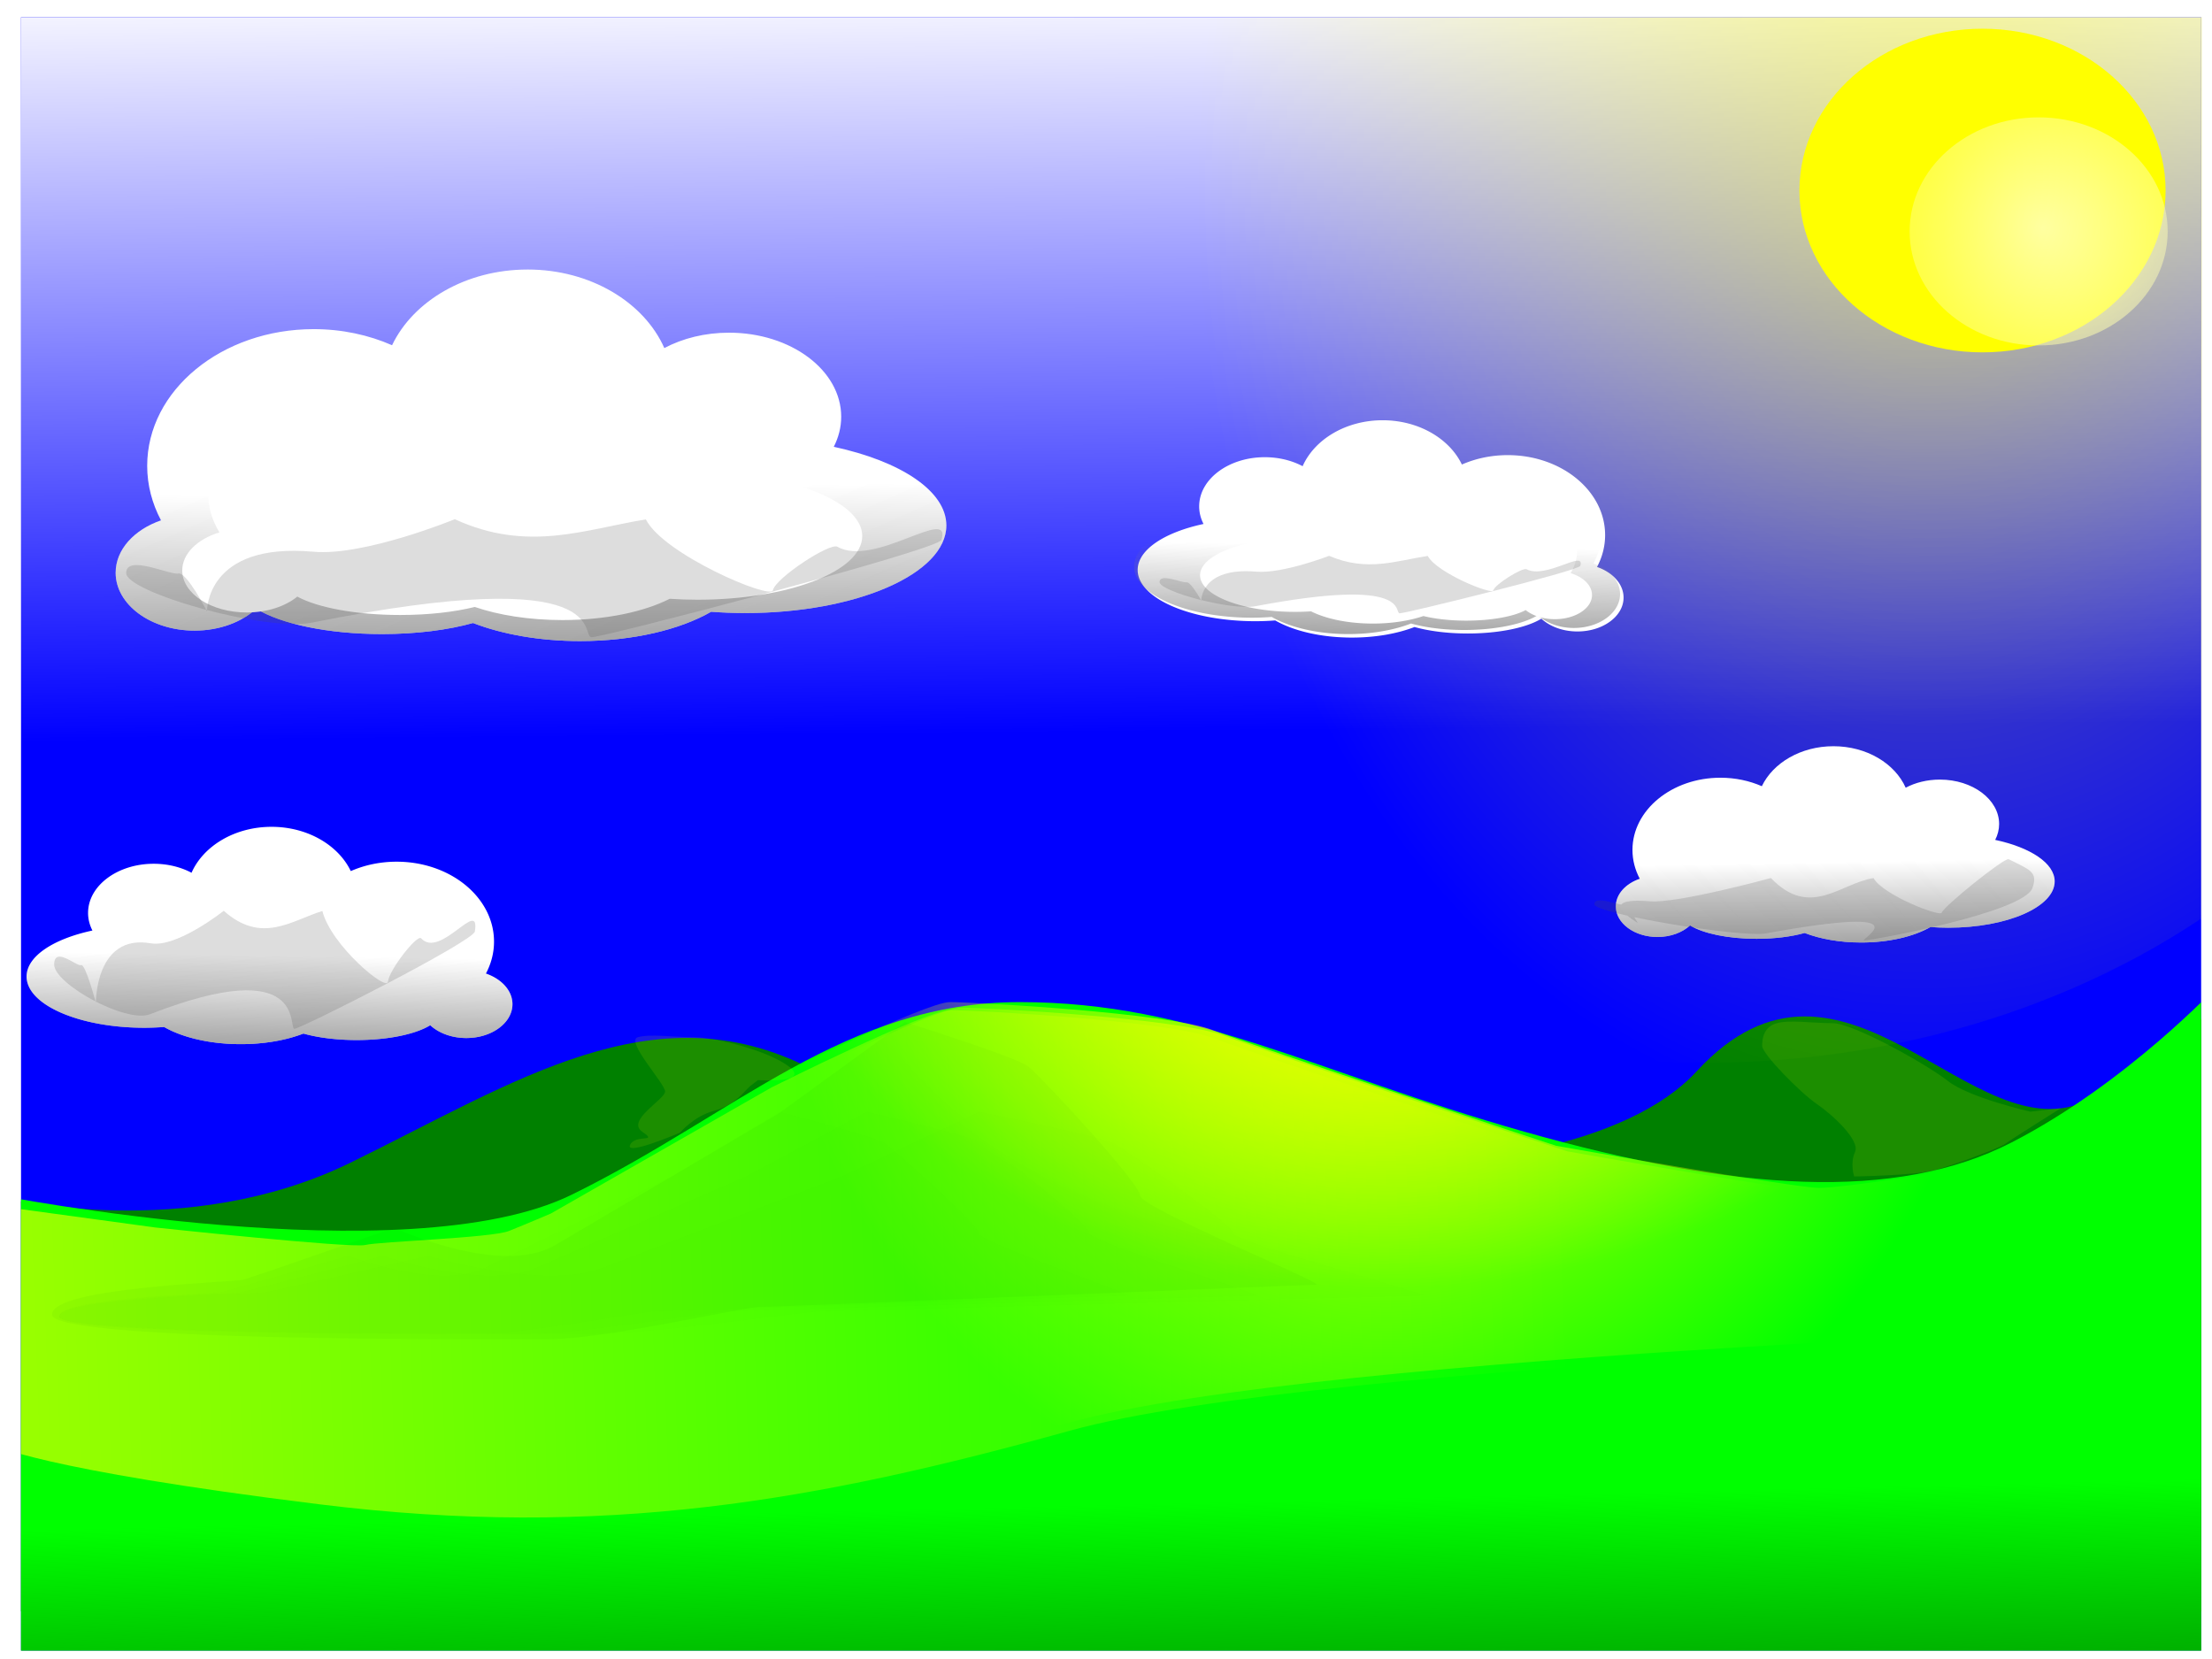
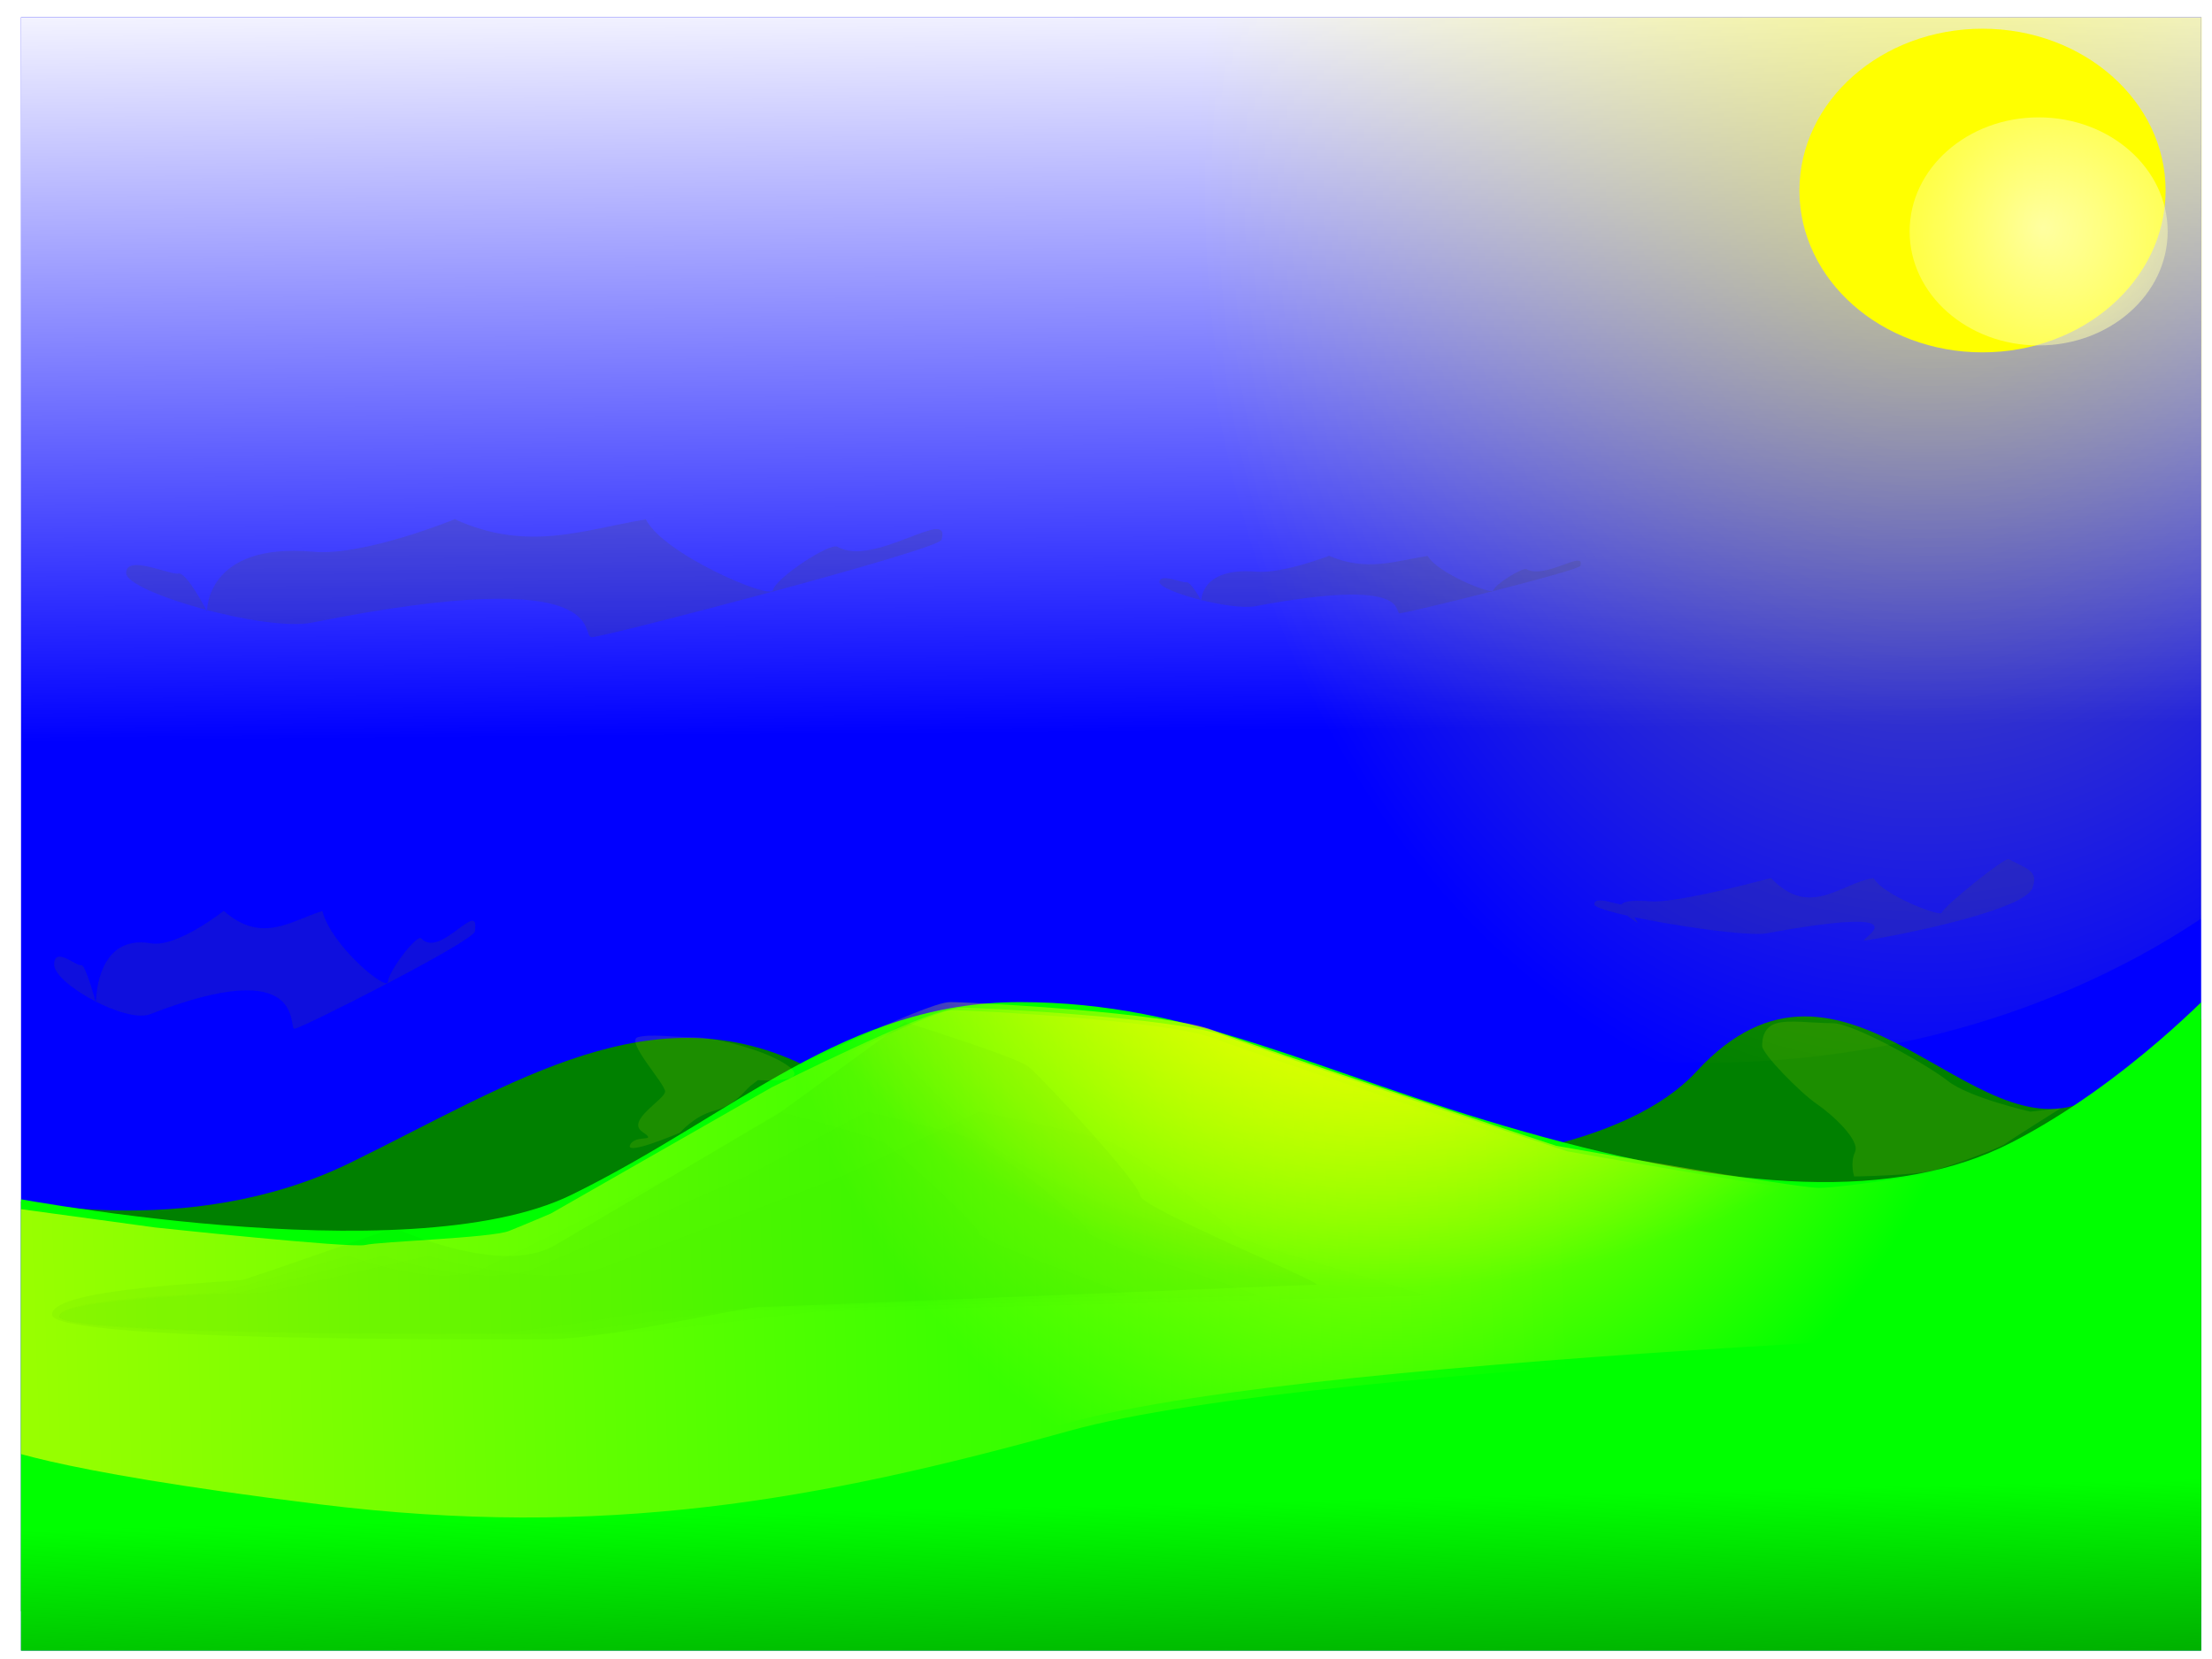
<svg xmlns="http://www.w3.org/2000/svg" xmlns:xlink="http://www.w3.org/1999/xlink" viewBox="0 0 800 600">
  <defs>
    <clipPath id="z">
      <path opacity=".33" fill="#ff0" d="M7.606 8.012h788.47v590.72H7.606z" />
    </clipPath>
    <clipPath id="q">
      <path opacity=".33" fill="#ff0" d="M7.606 460.37h788.47v590.72H7.606z" />
    </clipPath>
    <clipPath id="K">
      <path opacity=".33" fill="#ff0" d="M6.009-193.98h730.53v843.3H6.009z" />
    </clipPath>
    <clipPath id="J">
      <path opacity=".33" fill="#ff0" d="M4.22-193.98h832.52v843.3H4.22z" />
    </clipPath>
    <clipPath id="I">
      <path opacity=".33" fill="#ff0" d="M7.606 460.37h788.47v590.72H7.606z" />
    </clipPath>
    <clipPath id="G">
      <path opacity=".33" fill="#ff0" d="M7.606 460.37h788.47v590.72H7.606z" />
    </clipPath>
    <clipPath id="F">
      <path opacity=".33" fill="#ff0" d="M-1153.8-503.56H584.3v1733.3h-1738.1z" />
    </clipPath>
    <clipPath id="E">
      <path opacity=".33" fill="#ff0" d="M-842.98-161.65h1806.4v1733.3h-1806.4z" />
    </clipPath>
    <clipPath id="D">
      <path opacity=".33" fill="#ff0" d="M72.914-51.948h1806.4v843.3H72.914z" />
    </clipPath>
    <clipPath id="C">
      <path opacity=".33" fill="#ff0" d="M55.49 150.23h933v843.3h-933z" />
    </clipPath>
    <clipPath id="B">
      <path opacity=".33" fill="#ff0" d="M2.457-193.98h933v843.3h-933z" />
    </clipPath>
    <clipPath id="L">
      <path opacity=".33" fill="#ff0" d="M7.606 460.37h788.47v590.72H7.606z" />
    </clipPath>
    <clipPath id="u">
-       <path opacity=".33" fill="#ff0" d="M7.606 460.37h788.47v590.72H7.606z" />
-     </clipPath>
+       </clipPath>
    <clipPath id="s">
      <path opacity=".33" fill="#ff0" d="M-.107 59.772h777.08v471.33H-.107z" />
    </clipPath>
    <clipPath id="o">
      <path opacity=".33" fill="#ff0" d="M7.606 8.012h788.47v590.72H7.606z" />
    </clipPath>
    <clipPath id="l">
      <path opacity=".33" fill="#ff0" d="M-884.08-66.986h1660.1v1243.7h-1660.1z" />
    </clipPath>
    <clipPath id="j">
      <path opacity=".33" fill="#ff0" d="M-400.46 3.102h1170.3v876.75h-1170.3z" />
    </clipPath>
    <clipPath id="h">
      <path opacity=".33" fill="#ff0" d="M7.606 460.37h788.47v590.72H7.606z" />
    </clipPath>
    <clipPath id="g">
      <path opacity=".33" fill="#ff0" d="M7.606 8.012h788.47v590.72H7.606z" />
    </clipPath>
    <clipPath id="f">
      <path opacity=".33" fill="#ff0" d="M7.606 460.37h788.47v590.72H7.606z" />
    </clipPath>
    <clipPath id="d">
      <path opacity=".33" fill="#ff0" d="M7.606 8.012h788.47v590.72H7.606z" />
    </clipPath>
    <clipPath id="c">
      <path opacity=".33" fill="#ff0" d="M7.606 8.012h788.47v590.72H7.606z" />
    </clipPath>
    <linearGradient id="b">
      <stop offset="0" stop-color="gray" />
      <stop offset="1" stop-color="gray" stop-opacity="0" />
    </linearGradient>
    <linearGradient id="y" y2="227.31" xlink:href="#b" gradientUnits="userSpaceOnUse" x2="172.4" gradientTransform="matrix(-.585 0 0 .585 611.12 518.63)" y1="305.91" x1="173.67" />
    <linearGradient id="x" y2="227.31" xlink:href="#b" gradientUnits="userSpaceOnUse" x2="172.4" gradientTransform="matrix(-.585 0 0 .585 210.55 666.94)" y1="305.91" x1="173.67" />
    <linearGradient id="a">
      <stop offset="0" stop-color="#ff0" />
      <stop offset="1" stop-color="#ff0" stop-opacity="0" />
    </linearGradient>
    <linearGradient id="w" y2="227.31" xlink:href="#b" gradientUnits="userSpaceOnUse" x2="172.4" gradientTransform="translate(0 452.36)" y1="305.91" x1="173.67" />
    <linearGradient id="v" y2="227.31" xlink:href="#b" gradientUnits="userSpaceOnUse" x2="172.4" gradientTransform="translate(561.61 646.13) scale(.528)" y1="305.91" x1="173.67" />
    <linearGradient id="e" y2="266.61" gradientUnits="userSpaceOnUse" x2="400.57" y1="-8.467" x1="398.04">
      <stop offset="0" stop-color="#fff" />
      <stop offset="1" stop-color="#fff" stop-opacity="0" />
    </linearGradient>
    <linearGradient id="i" y2="992.78" gradientUnits="userSpaceOnUse" x2="356.21" gradientTransform="matrix(1 0 0 .969 2.1 37.333)" y1="1096.7" x1="358.74">
      <stop offset="0" stop-color="green" />
      <stop offset="1" stop-color="green" stop-opacity="0" />
    </linearGradient>
    <linearGradient id="r" y2="1242.4" gradientUnits="userSpaceOnUse" x2="534.23" gradientTransform="translate(32.269 -331.65)" y1="1274.7" x1="-397.98">
      <stop offset="0" stop-color="#ff0" />
      <stop offset="1" stop-color="#ff0" stop-opacity="0" />
    </linearGradient>
    <radialGradient id="p" xlink:href="#a" gradientUnits="userSpaceOnUse" cy="156.47" cx="266.54" gradientTransform="matrix(.01 .617 -.561 .009 585.88 141.39)" r="402.48" />
    <radialGradient id="n" gradientUnits="userSpaceOnUse" cy="93.144" cx="655.52" gradientTransform="matrix(.991 1.203 -1.138 .938 111.69 -782.65)" r="124.86">
      <stop offset="0" stop-color="#fff" />
      <stop offset="1" stop-color="#fff" stop-opacity="0" />
    </radialGradient>
    <radialGradient id="t" gradientUnits="userSpaceOnUse" cy="198.91" cx="736.39" gradientTransform="matrix(.684 -.7 .658 .704 46.595 481.03)" r="276.97">
      <stop offset="0" stop-color="#ff0" />
      <stop offset="1" stop-color="#ff0" stop-opacity="0" />
    </radialGradient>
    <radialGradient id="M" xlink:href="#a" gradientUnits="userSpaceOnUse" cy="156.47" cx="266.54" gradientTransform="matrix(.01 .393 -.561 .014 589.87 654.55)" r="402.48" />
    <filter id="H" height="1.316" width="1.164" color-interpolation-filters="sRGB" y="-.158" x="-.082">
      <feGaussianBlur stdDeviation="3.692" />
    </filter>
    <filter id="A" height="1.311" width="1.115" color-interpolation-filters="sRGB" y="-.156" x="-.058">
      <feGaussianBlur stdDeviation="7.436" />
    </filter>
    <filter id="m" height="1.512" width="1.452" color-interpolation-filters="sRGB" y="-.256" x="-.226">
      <feGaussianBlur stdDeviation="18.508" />
    </filter>
    <filter id="k" height="1.435" width="1.384" color-interpolation-filters="sRGB" y="-.217" x="-.192">
      <feGaussianBlur stdDeviation="15.731" />
    </filter>
  </defs>
  <path clip-path="url(#c)" d="M0 .406h801.15v603.4H0z" transform="translate(0 -1.793)" stroke-linejoin="round" stroke="#ccc" stroke-linecap="round" stroke-width="6" fill="#00f" />
  <path clip-path="url(#d)" d="M0 .406h801.15v603.4H0z" transform="translate(0 -1.793)" stroke-linejoin="round" stroke="#ccc" stroke-linecap="round" stroke-width="6" fill="url(#e)" />
  <path clip-path="url(#f)" d="M1.268 887.32s65.917 16.479 125.5-12.676c59.579-29.156 109.55-62.919 166.06-34.226 82.397 41.832 271.3 54.971 320.71 1.268 53.527-58.173 100.14 31.69 141.98 10.14 41.832-21.55 48.17-40.563 48.17-40.563l-3.803 225.64H-1.265z" transform="translate(0 -454.15)" fill="green" />
  <path clip-path="url(#g)" d="M-1.268 433.94s148.31 29.156 207.89 0c59.58-29.156 98.876-69.72 162.26-69.72 63.382 0 106.48 25.353 182.54 46.903 76.058 21.55 134.37 25.353 176.2 3.803 41.832-21.55 74.791-57.044 74.791-57.044l-2.535 243.39H-1.272z" transform="translate(0 -1.793)" fill="#0f0" />
  <path clip-path="url(#h)" d="M.833 980.86s148.31 13.541 207.89 0c59.579-13.541 98.876-32.381 162.26-32.381 63.382 0 106.48 11.775 182.54 21.783 76.058 10.009 134.37 11.775 176.2 1.766 41.832-10.009 74.79-26.493 74.79-26.493l-2.535 113.04H.828z" transform="translate(0 -454.15)" fill="url(#i)" />
  <path clip-path="url(#j)" d="M750.44 96.113c0 47.957-43.984 86.833-98.242 86.833s-98.242-38.877-98.242-86.833c0-47.957 43.984-86.833 98.242-86.833s98.242 38.877 98.242 86.833z" transform="translate(277.42 4.13) scale(.674)" filter="url(#k)" fill="#ff0" />
  <path clip-path="url(#l)" d="M750.44 96.113c0 47.957-43.984 86.833-98.242 86.833s-98.242-38.877-98.242-86.833c0-47.957 43.984-86.833 98.242-86.833s98.242 38.877 98.242 86.833z" transform="translate(427.51 38.035) scale(.475)" filter="url(#m)" fill="url(#n)" />
  <path clip-path="url(#o)" d="M199.02 437.74l79.861-45.635s55.776-27.888 64.65-27.888c8.874 0 78.594 3.803 95.073 10.141s124.23 41.832 124.23 41.832 86.2 15.212 95.073 15.212c8.873 0 50.706-6.338 59.579-8.873 8.873-2.536 84.932-65.917 84.932-65.917v124.23s-324.52 10.14-415.79 35.494-168.6 39.297-271.28 26.62c-102.66-12.67-117.88-21.54-117.88-21.54v-91.27l2.54 5.07 55.776 7.605s70.988 7.606 76.058 6.339c5.07-1.268 45.635-2.536 51.973-5.071 6.338-2.535 15.212-6.338 15.212-6.338z" transform="translate(0 -1.793)" fill="url(#p)" />
  <path clip-path="url(#q)" d="M199.29 893l79.861-45.635s55.776-27.888 64.65-27.888c8.874 0 78.594 3.803 95.073 10.141s124.23 41.832 124.23 41.832 86.2 15.212 95.073 15.212c8.873 0 50.706-6.338 59.579-8.874 8.873-2.535 84.932-65.917 84.932-65.917v124.23s-324.52 10.141-415.79 35.494-168.6 39.297-271.28 26.62c-102.66-12.68-117.87-21.55-117.87-21.55v-91.27l2.535 5.071 55.776 7.606s70.988 7.606 76.058 6.338c5.07-1.267 45.635-2.535 51.973-5.07 6.339-2.536 15.212-6.339 15.212-6.339z" transform="translate(0 -454.15)" fill="url(#r)" />
  <path clip-path="url(#s)" d="M876.64 181.4c0 99.504-124.01 180.17-276.97 180.17-152.97 0-276.97-80.664-276.97-180.17 0-99.504 124.01-180.17 276.97-180.17 152.97 0 276.97 80.664 276.97 180.17z" transform="matrix(1.015 0 0 1.253 7.714 -68.694)" opacity=".44" fill="url(#t)" />
  <g transform="translate(0 -454.15)" clip-path="url(#u)">
    <path d="M663.08 724.03c-11.768 0-21.833 6-25.888 14.463-4.462-1.957-9.563-3.07-14.975-3.07-17.569 0-31.815 11.693-31.815 26.118 0 3.703.95 7.227 2.642 10.418-5.122 1.765-8.668 5.58-8.668 10.005 0 6.103 6.751 11.062 15.074 11.062 4.776 0 9.027-1.635 11.788-4.177 4.678 2.89 13.686 4.837 24.039 4.837 6.598 0 12.65-.788 17.385-2.113 5.586 2.153 12.697 3.45 20.456 3.45 10.084 0 19.088-2.177 25.046-5.596h.016c2.086.152 4.238.248 6.423.248 21.268 0 38.5-7.495 38.5-16.741 0-6.595-8.768-12.294-21.512-15.024.91-1.785 1.42-3.722 1.42-5.746 0-8.877-9.594-16.064-21.43-16.064-4.605 0-8.873 1.085-12.366 2.939-3.875-8.754-14.113-15.008-26.135-15.008z" fill="#fff" />
    <path d="M663.08 724.03c-11.768 0-21.833 6-25.888 14.463-4.462-1.957-9.563-3.07-14.975-3.07-17.569 0-31.815 11.693-31.815 26.118 0 3.703.95 7.227 2.642 10.418-5.122 1.765-8.668 5.58-8.668 10.005 0 6.103 6.751 11.062 15.074 11.062 4.776 0 9.027-1.635 11.788-4.177 4.678 2.89 13.686 4.837 24.039 4.837 6.598 0 12.65-.788 17.385-2.113 5.586 2.153 12.697 3.45 20.456 3.45 10.084 0 19.088-2.177 25.046-5.596h.016c2.086.152 4.238.248 6.423.248 21.268 0 38.5-7.495 38.5-16.741 0-6.595-8.768-12.294-21.512-15.024.91-1.785 1.42-3.722 1.42-5.746 0-8.877-9.594-16.064-21.43-16.064-4.605 0-8.873 1.085-12.366 2.939-3.875-8.754-14.113-15.008-26.135-15.008z" fill="url(#v)" />
    <g>
      <path d="M190.792 551.63c-22.274 0-41.326 11.356-49 27.375-8.44-3.71-18.1-5.82-28.34-5.82-33.256 0-60.22 22.13-60.22 49.44 0 7.008 1.798 13.679 5 19.719-9.693 3.34-16.406 10.563-16.406 18.938 0 11.552 12.78 20.938 28.531 20.938 9.041 0 17.087-3.094 22.312-7.906 8.856 5.468 25.904 9.156 45.5 9.156 12.49 0 23.944-1.493 32.906-4 10.574 4.074 24.033 6.531 38.72 6.531 19.085 0 36.13-4.121 47.405-10.594h.032c3.947.288 8.02.469 12.156.469 40.256 0 72.875-14.185 72.875-31.688 0-12.481-16.598-23.27-40.72-28.438 1.724-3.377 2.688-7.043 2.688-10.875 0-16.802-18.159-30.406-40.562-30.406-8.716 0-16.794 2.054-23.406 5.562-7.333-16.569-26.712-28.406-49.469-28.406z" fill="#fff" />
-       <path d="M192.06 599.8c-22.274 0-41.326 11.356-49 27.375-8.445-3.705-18.1-5.813-28.344-5.813-33.255 0-60.219 22.134-60.219 49.438 0 7.009 1.797 13.68 5 19.72-9.693 3.34-16.406 10.563-16.406 18.938 0 11.552 12.779 20.938 28.531 20.938 9.04 0 17.087-3.094 22.312-7.907 8.856 5.469 25.904 9.156 45.5 9.156 12.489 0 23.944-1.493 32.906-4 10.574 4.075 24.033 6.532 38.719 6.532 19.086 0 36.13-4.122 47.406-10.594h.031c3.948.287 8.021.468 12.156.468 40.256 0 72.875-14.185 72.875-31.688 0-12.48-16.598-23.27-40.719-28.438 1.724-3.377 2.688-7.043 2.688-10.875 0-16.802-18.16-30.406-40.562-30.406-8.716 0-16.794 2.054-23.406 5.563-7.333-16.569-26.712-28.406-49.47-28.406z" fill="url(#w)" transform="translate(-1.268 -48.17)" />
      <path d="M98.206 753.18c13.029 0 24.173 6.643 28.661 16.012 4.94-2.167 10.587-3.4 16.579-3.4 19.451 0 35.223 12.946 35.223 28.917 0 4.1-1.051 8.001-2.925 11.534 5.67 1.954 9.597 6.179 9.597 11.077 0 6.757-7.475 12.247-16.69 12.247-5.287 0-9.994-1.81-13.05-4.624-5.18 3.198-15.152 5.355-26.614 5.355-7.305 0-14.005-.873-19.248-2.34-6.185 2.384-14.057 3.82-22.647 3.82-11.164 0-21.133-2.41-27.73-6.196h-.018a97.937 97.937 0 01-7.11.275c-23.546 0-42.626-8.298-42.626-18.535 0-7.301 9.709-13.611 23.817-16.634-1.008-1.976-1.572-4.12-1.572-6.361 0-9.829 10.622-17.785 23.726-17.785 5.098 0 9.823 1.201 13.691 3.253 4.29-9.691 15.625-16.615 28.935-16.615z" fill="#fff" />
      <path d="M98.206 753.18c13.029 0 24.173 6.643 28.661 16.012 4.94-2.167 10.587-3.4 16.579-3.4 19.451 0 35.223 12.946 35.223 28.917 0 4.1-1.051 8.001-2.925 11.534 5.67 1.954 9.597 6.179 9.597 11.077 0 6.757-7.475 12.247-16.69 12.247-5.287 0-9.994-1.81-13.05-4.624-5.18 3.198-15.152 5.355-26.614 5.355-7.305 0-14.005-.873-19.248-2.34-6.185 2.384-14.057 3.82-22.647 3.82-11.164 0-21.133-2.41-27.73-6.196h-.018a97.937 97.937 0 01-7.11.275c-23.546 0-42.626-8.298-42.626-18.535 0-7.301 9.709-13.611 23.817-16.634-1.008-1.976-1.572-4.12-1.572-6.361 0-9.829 10.622-17.785 23.726-17.785 5.098 0 9.823 1.201 13.691 3.253 4.29-9.691 15.625-16.615 28.935-16.615z" fill="url(#x)" />
-       <path d="M500.05 606.14c13.029 0 24.173 6.643 28.661 16.012 4.94-2.167 10.587-3.4 16.579-3.4 19.451 0 35.223 12.946 35.223 28.917 0 4.1-1.051 8.001-2.925 11.534 5.67 1.954 9.597 6.179 9.597 11.077 0 6.757-7.475 12.247-16.69 12.247-5.287 0-9.994-1.81-13.05-4.624-5.18 3.198-15.152 5.355-26.614 5.355-7.305 0-14.005-.873-19.248-2.34-6.185 2.384-14.057 3.82-22.647 3.82-11.164 0-21.133-2.41-27.73-6.196h-.018a97.937 97.937 0 01-7.11.275c-23.546 0-42.626-8.298-42.626-18.535 0-7.301 9.709-13.611 23.817-16.634-1.008-1.976-1.572-4.12-1.572-6.361 0-9.829 10.622-17.785 23.726-17.785 5.098 0 9.823 1.201 13.691 3.253 4.29-9.691 15.625-16.615 28.935-16.615z" fill="#fff" />
      <path d="M498.78 604.87c13.029 0 24.173 6.643 28.661 16.012 4.94-2.167 10.587-3.4 16.579-3.4 19.451 0 35.223 12.946 35.223 28.917 0 4.1-1.051 8.001-2.925 11.534 5.67 1.954 9.597 6.179 9.597 11.077 0 6.757-7.475 12.247-16.69 12.247-5.287 0-9.994-1.81-13.05-4.624-5.18 3.198-15.152 5.355-26.614 5.355-7.305 0-14.005-.873-19.248-2.34-6.185 2.384-14.057 3.82-22.647 3.82-11.164 0-21.133-2.41-27.73-6.196h-.018a97.937 97.937 0 01-7.11.275c-23.546 0-42.626-8.298-42.626-18.535 0-7.301 9.709-13.611 23.817-16.634-1.008-1.976-1.572-4.12-1.572-6.361 0-9.829 10.622-17.785 23.726-17.785 5.098 0 9.823 1.201 13.691 3.253 4.29-9.691 15.625-16.615 28.935-16.615z" fill="url(#y)" />
      <g>
        <path d="M187.85 580.793c-18.232 0-33.828 8.25-40.11 19.886-6.908-2.695-14.815-4.228-23.198-4.228-27.222 0-49.294 16.076-49.294 35.915 0 5.09 1.471 9.936 4.093 14.324-7.935 2.427-13.43 7.673-13.43 13.757 0 8.392 10.461 15.21 23.355 15.21 7.4 0 13.987-2.247 18.264-5.743 7.249 3.972 21.204 6.651 37.245 6.651 10.223 0 19.6-1.085 26.936-2.905 8.655 2.96 19.673 4.744 31.694 4.744 15.623 0 29.575-2.994 38.805-7.696h.026c3.23.21 6.565.34 9.95.34 32.953 0 59.654-10.304 59.654-23.018 0-9.067-13.587-16.904-33.332-20.659 1.411-2.453 2.2-5.116 2.2-7.9 0-12.205-14.864-22.087-33.203-22.087-7.134 0-13.747 1.492-19.16 4.04-6.002-12.036-21.865-20.635-40.493-20.635z" fill="#fff" />
        <path d="M192.06 599.8c-22.274 0-41.326 11.356-49 27.375-8.445-3.705-18.1-5.813-28.344-5.813-33.255 0-60.219 22.134-60.219 49.438 0 7.009 1.797 13.68 5 19.72-9.693 3.34-16.406 10.563-16.406 18.938 0 11.552 12.779 20.938 28.531 20.938 9.04 0 17.087-3.094 22.312-7.907 8.856 5.469 25.904 9.156 45.5 9.156 12.489 0 23.944-1.493 32.906-4 10.574 4.075 24.033 6.532 38.719 6.532 19.086 0 36.13-4.122 47.406-10.594h.031c3.948.287 8.021.468 12.156.468 40.256 0 72.875-14.185 72.875-31.688 0-12.48-16.598-23.27-40.719-28.438 1.724-3.377 2.688-7.043 2.688-10.875 0-16.802-18.16-30.406-40.562-30.406-8.716 0-16.794 2.054-23.406 5.563-7.333-16.569-26.712-28.406-49.47-28.406z" fill="url(#w)" transform="matrix(.819 0 0 .726 30.636 145.08)" />
      </g>
      <g>
        <path d="M505.485 623.526c10.51 0 19.499 4.745 23.12 11.437 3.984-1.548 8.539-2.428 13.372-2.428 15.69 0 28.412 9.247 28.412 20.655 0 2.928-.848 5.715-2.359 8.239 4.574 1.396 7.74 4.413 7.74 7.912 0 4.826-6.028 8.748-13.461 8.748-4.265 0-8.062-1.293-10.527-3.303-4.179 2.285-12.222 3.825-21.468 3.825-5.892 0-11.297-.624-15.526-1.67-4.989 1.701-11.339 2.728-18.268 2.728-9.005 0-17.046-1.722-22.367-4.426h-.015a89.16 89.16 0 01-5.735.196c-18.993 0-34.383-5.927-34.383-13.24 0-5.215 7.83-9.722 19.211-11.882-.813-1.41-1.268-2.942-1.268-4.543 0-7.02 8.568-12.704 19.138-12.704 4.112 0 7.924.858 11.044 2.324 3.46-6.923 12.603-11.868 23.34-11.868z" fill="#fff" />
        <path d="M498.78 604.87c13.029 0 24.173 6.643 28.661 16.012 4.94-2.167 10.587-3.4 16.579-3.4 19.451 0 35.223 12.946 35.223 28.917 0 4.1-1.051 8.001-2.925 11.534 5.67 1.954 9.597 6.179 9.597 11.077 0 6.757-7.475 12.247-16.69 12.247-5.287 0-9.994-1.81-13.05-4.624-5.18 3.198-15.152 5.355-26.614 5.355-7.305 0-14.005-.873-19.248-2.34-6.185 2.384-14.057 3.82-22.647 3.82-11.164 0-21.133-2.41-27.73-6.196h-.018a97.937 97.937 0 01-7.11.275c-23.546 0-42.626-8.298-42.626-18.535 0-7.301 9.709-13.611 23.817-16.634-1.008-1.976-1.572-4.12-1.572-6.361 0-9.829 10.622-17.785 23.726-17.785 5.098 0 9.823 1.201 13.691 3.253 4.29-9.691 15.625-16.615 28.935-16.615z" fill="url(#y)" transform="matrix(.807 0 0 .714 102.13 190.56)" />
      </g>
    </g>
  </g>
  <path clip-path="url(#z)" d="M142.52 445.83s38.543 17.927 58.263 6.274c19.72-11.653 80.672-47.507 80.672-47.507l45.714-33.165s40.336 12.55 44.818 16.134c4.482 3.586 40.336 42.13 40.336 46.611 0 4.482 68.123 32.27 63.641 32.27-4.482 0-196.3 8.067-201.68 8.067-5.378 0-55.574 11.653-76.19 11.653s-179.27.896-179.27-8.964c0-9.86 65.434-11.653 69.02-12.549 3.585-.896 54.678-18.824 54.678-18.824z" transform="translate(0 -1.793)" opacity=".22" filter="url(#A)" fill="green" />
  <path clip-path="url(#B)" d="M142.52 445.83s38.543 17.927 58.263 6.274c19.72-11.653 80.672-47.507 80.672-47.507l45.714-33.165s40.336 12.55 44.818 16.134c4.482 3.586 40.336 42.13 40.336 46.611 0 4.482 68.123 32.27 63.641 32.27-4.482 0-196.3 8.067-201.68 8.067-5.378 0-55.574 11.653-76.19 11.653s-179.27.896-179.27-8.964c0-9.86 65.434-11.653 69.02-12.549 3.585-.896 54.678-18.824 54.678-18.824z" transform="matrix(.845 0 0 .7 5.53 142.1)" opacity=".11" filter="url(#A)" fill="green" />
  <path clip-path="url(#C)" d="M135.1 457.34s-.701-35.817 45.535-30.834c21.871 2.357 60.52-16.796 60.52-16.796 31.362 17.362 55.724 5.162 81.777.105 7.445 17.964 53.449 41.629 54.364 36.608 1.155-6.337 24.376-24.7 27.608-22.49 15.91 10.88 49.031-21.474 44.549-3.56-1.295 5.177-144.33 50.294-149.71 50.294-5.378 0 10.948-39.14-119.68-7.541-20.214 4.89-79.569-15.74-79.569-25.6 0-9.86 18.765 1.144 22.35.248 3.585-.896 12.251 19.565 12.251 19.565z" transform="matrix(.845 0 0 .7 -39.288 -99.016)" opacity=".44" filter="url(#A)" fill="#4d4d4d" />
  <path clip-path="url(#D)" d="M135.1 457.34s-.701-35.817 45.535-30.834c21.871 2.357 60.52-16.796 60.52-16.796 31.362 17.362 55.724 5.162 81.777.105 7.445 17.964 53.449 41.629 54.364 36.608 1.155-6.337 24.376-24.7 27.608-22.49 15.91 10.88 49.031-21.474 44.549-3.56-1.295 5.177-144.33 50.294-149.71 50.294-5.378 0 10.948-39.14-119.68-7.541-20.214 4.89-79.569-15.74-79.569-25.6 0-9.86 18.765 1.144 22.35.248 3.585-.896 12.251 19.565 12.251 19.565z" transform="matrix(.436 0 0 .7 -24.22 42.608)" opacity=".44" filter="url(#A)" fill="#4d4d4d" />
  <path clip-path="url(#E)" d="M135.1 457.34s-.701-35.817 45.535-30.834c21.871 2.357 60.52-16.796 60.52-16.796 31.362 17.362 55.724 5.162 81.777.105 7.445 17.964 53.449 41.629 54.364 36.608 1.155-6.337 24.376-24.7 27.608-22.49 15.91 10.88 49.031-21.474 44.549-3.56-1.295 5.177-144.33 50.294-149.71 50.294-5.378 0 10.948-39.14-119.68-7.541-20.214 4.89-79.569-15.74-79.569-25.6 0-9.86 18.765 1.144 22.35.248 3.585-.896 12.251 19.565 12.251 19.565z" transform="matrix(.436 0 0 .341 375.56 61.311)" opacity=".44" filter="url(#A)" fill="#4d4d4d" />
  <path clip-path="url(#F)" d="M135.1 457.34s-36.268-27.926 9.968-22.944c21.871 2.357 96.087-24.686 96.087-24.686 31.362 43.663 55.724 5.162 81.777.105 7.445 17.964 53.45 41.629 54.364 36.608 1.155-6.337 50.064-58.89 53.296-56.68 15.91 10.88 23.746 12.903 18.862 30.63-7.223 26.218-128.52 55.556-133.9 55.556-5.378 0 52.443-39.141-78.182-7.542-20.214 4.89-136.87-20.999-136.87-30.859 0-9.86 18.765 1.144 22.35.247 3.585-.896 12.251 19.565 12.251 19.565z" transform="matrix(.454 0 0 .341 530.99 177.84)" opacity=".44" filter="url(#A)" fill="#4d4d4d" />
  <path clip-path="url(#G)" d="M734.28 856.19s-22.184-5.07-29.79-11.092c-7.606-6.021-34.226-20.916-41.832-20.916-7.606 0-15.212-1.268-19.965 0-4.754 1.268-5.388 5.388-5.388 8.24s13.627 16.796 19.648 20.916c6.022 4.12 15.846 13.31 13.944 17.43-1.901 4.12-.316 8.873-.316 8.873s21.55-.317 28.839-2.218c7.288-1.902 24.085-8.24 25.67-9.507 1.584-1.268 20.282-12.993 20.282-12.993z" transform="translate(0 -454.15)" opacity=".33" filter="url(#H)" fill="#ff0" />
  <path clip-path="url(#I)" d="M274.13 844.79s19.015 1.268 11.409-4.754c-7.606-6.02-27.254-10.775-34.86-10.775-7.606 0-15.212-1.267-19.965 0-4.754 1.268 9.824 16.796 9.824 19.648 0 2.853-14.26 10.458-8.24 14.578 6.022 4.12-2.535.634-4.436 4.754-1.902 4.12 18.064-4.437 18.064-4.437s5.07-6.021 12.36-7.922c7.289-1.902 10.775-6.972 12.359-8.24 1.584-1.268-.634.317-.634.317z" transform="translate(0 -454.15)" opacity=".33" filter="url(#H)" fill="#ff0" />
  <path clip-path="url(#J)" d="M142.52 445.83s38.543 17.927 58.263 6.274c19.72-11.653 80.672-47.507 80.672-47.507l45.714-33.165s40.336 12.55 44.818 16.134c4.482 3.586 40.336 42.13 40.336 46.611 0 4.482 68.123 32.27 63.641 32.27-4.482 0-196.3 8.067-201.68 8.067-5.378 0-55.574 11.653-76.19 11.653s-179.27.896-179.27-8.964c0-9.86 65.434-11.653 69.02-12.549 3.585-.896 54.678-18.824 54.678-18.824z" transform="matrix(.947 0 0 .7 3.61 142.1)" opacity=".11" filter="url(#A)" fill="green" />
  <path clip-path="url(#K)" d="M142.52 445.83s38.543 17.927 58.263 6.274c19.72-11.653 80.672-47.507 80.672-47.507l45.714-33.165s40.336 12.55 44.818 16.134c4.482 3.586 40.336 42.13 40.336 46.611 0 4.482 68.123 32.27 63.641 32.27-4.482 0-196.3 8.067-201.68 8.067-5.378 0-55.574 11.653-76.19 11.653s-179.27.896-179.27-8.964c0-9.86 65.434-11.653 69.02-12.549 3.585-.896 54.678-18.824 54.678-18.824z" transform="matrix(1.079 0 0 .7 1.12 142.1)" opacity=".11" filter="url(#A)" fill="green" />
  <path clip-path="url(#L)" d="M203.02 892.1l79.861-45.635s55.776-27.888 64.65-27.888c8.874 0 78.594 3.803 95.073 10.141s124.23 41.832 124.23 41.832 86.2 15.212 95.073 15.212c8.873 0 50.706-6.338 59.579-8.873 8.873-2.536 84.932-65.918 84.932-65.918v124.23s-324.52 10.141-415.79 35.494-168.6 39.297-271.28 26.62c-102.66-12.67-117.88-21.54-117.88-21.54v-91.27l2.54 5.07 55.776 7.606s70.988 7.606 76.058 6.339c5.07-1.268 45.635-2.536 51.973-5.071 6.338-2.535 15.212-6.338 15.212-6.338z" transform="translate(0 -454.15)" fill="url(#M)" />
</svg>